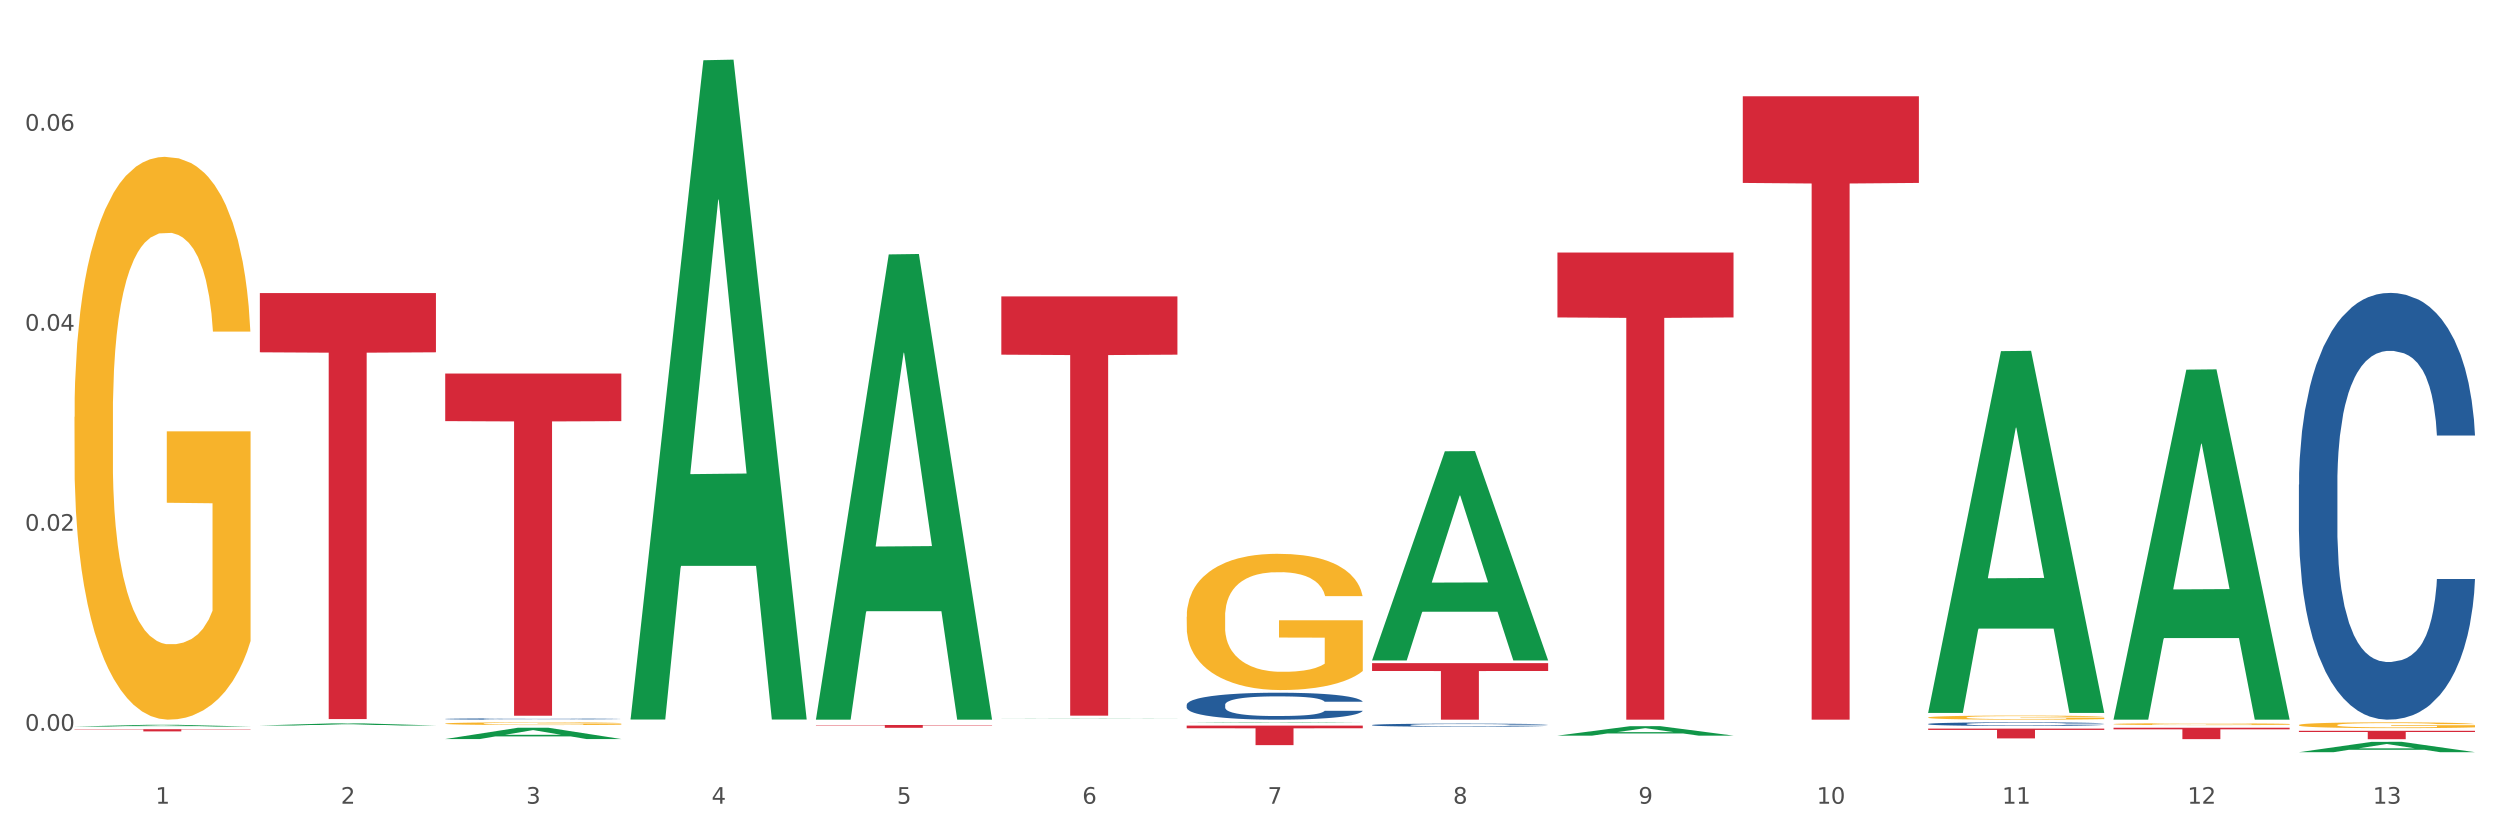
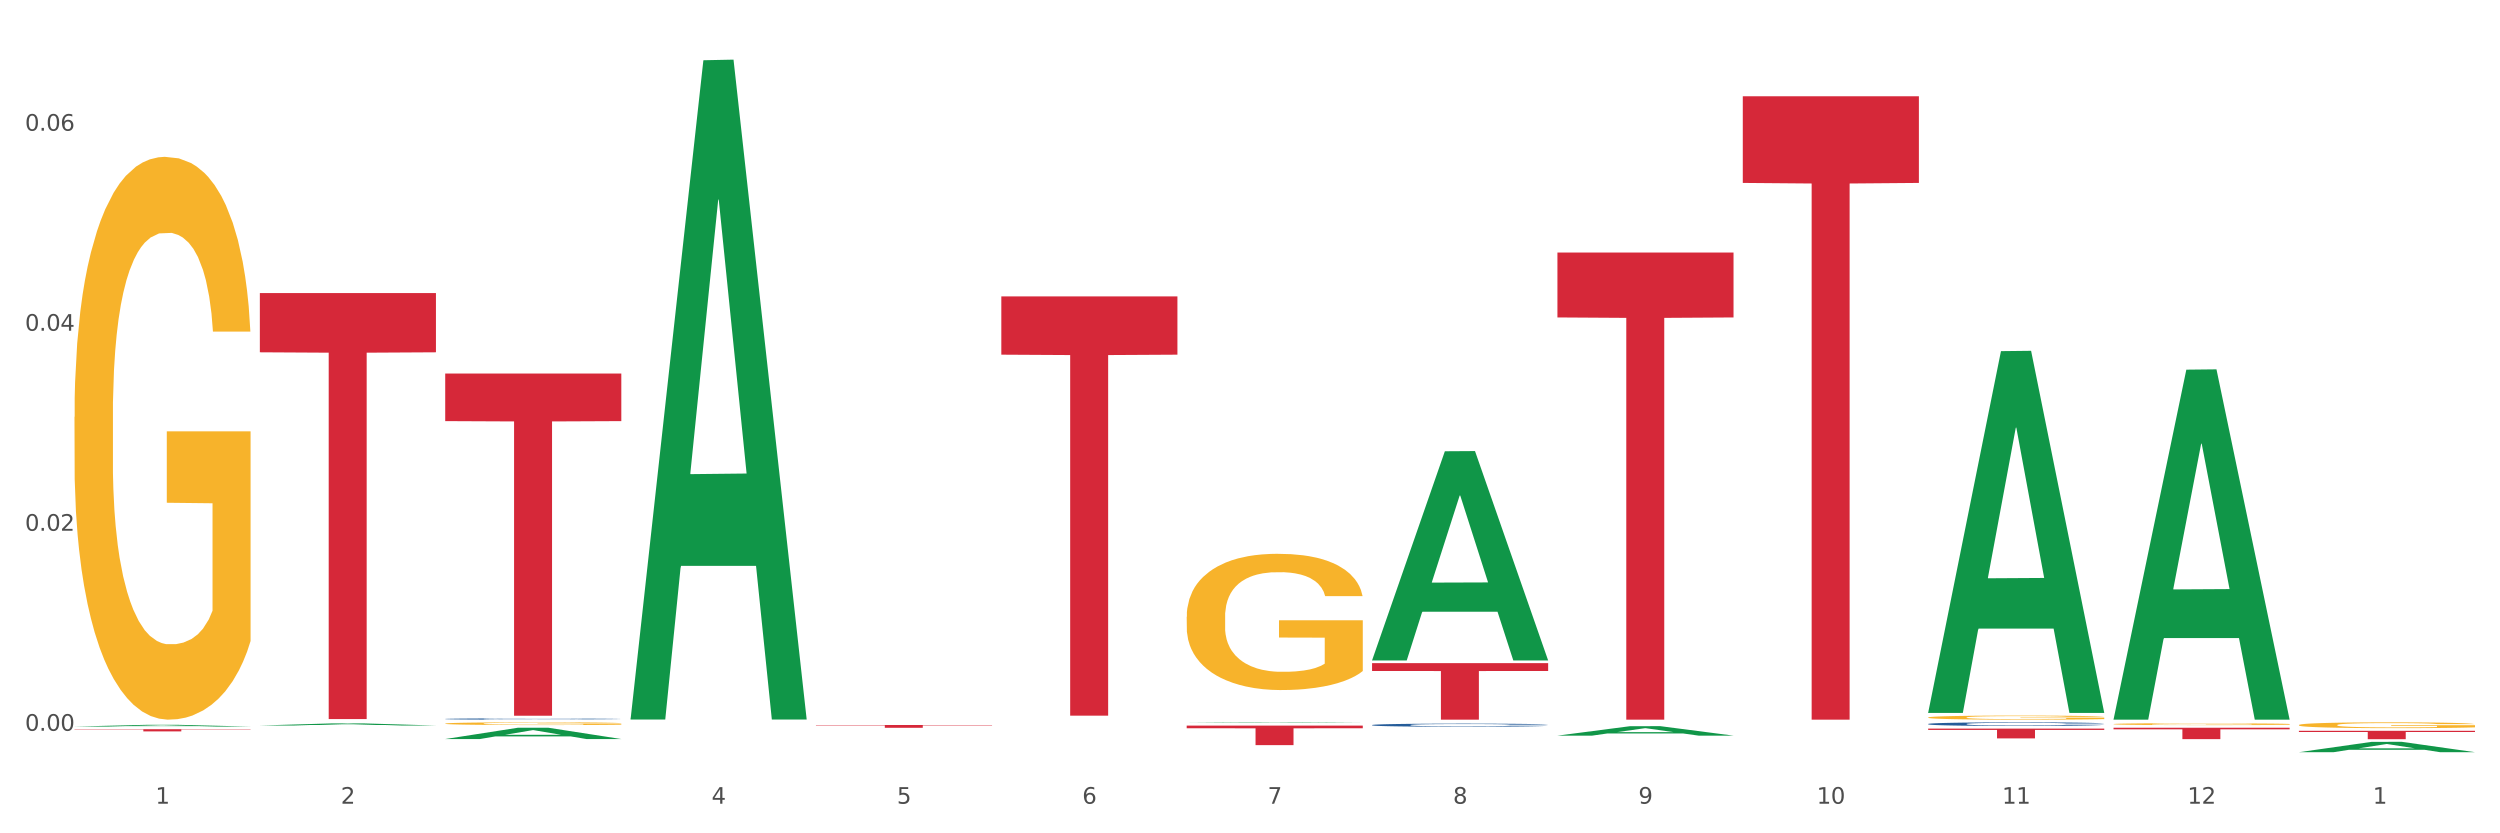
<svg xmlns="http://www.w3.org/2000/svg" xmlns:xlink="http://www.w3.org/1999/xlink" width="1080pt" height="360pt" viewBox="0 0 1080 360" version="1.1">
  <rect x="0" y="0" width="1080" height="360" fill="#333333" stroke="none" />
  <defs>
    <style type="text/css">*{stroke-linejoin: round; stroke-linecap: butt}</style>
  </defs>
  <g id="figure_1">
    <g id="patch_1">
      <path d="M 0 360  L 1080 360  L 1080 0  L 0 0  z " style="fill: #ffffff; stroke: #ffffff; stroke-linejoin: miter" />
    </g>
    <g id="axes_1">
      <g id="matplotlib.axis_1">
        <g id="xtick_1">
          <g id="text_1">
            <g style="fill: #4d4d4d" transform="translate(67.159 347.204) scale(0.096 -0.096)">
              <defs>
                <path id="DejaVuSans-31" d="M 794 531  L 1825 531  L 1825 4091  L 703 3866  L 703 4441  L 1819 4666  L 2450 4666  L 2450 531  L 3481 531  L 3481 0  L 794 0  L 794 531  z " transform="scale(0.016)" />
              </defs>
              <use xlink:href="#DejaVuSans-31" />
            </g>
          </g>
        </g>
        <g id="xtick_2">
          <g id="text_2">
            <g style="fill: #4d4d4d" transform="translate(147.238 347.204) scale(0.096 -0.096)">
              <defs>
                <path id="DejaVuSans-32" d="M 1228 531  L 3431 531  L 3431 0  L 469 0  L 469 531  Q 828 903 1448 1529  Q 2069 2156 2228 2338  Q 2531 2678 2651 2914  Q 2772 3150 2772 3378  Q 2772 3750 2511 3984  Q 2250 4219 1831 4219  Q 1534 4219 1204 4116  Q 875 4013 500 3803  L 500 4441  Q 881 4594 1212 4672  Q 1544 4750 1819 4750  Q 2544 4750 2975 4387  Q 3406 4025 3406 3419  Q 3406 3131 3298 2873  Q 3191 2616 2906 2266  Q 2828 2175 2409 1742  Q 1991 1309 1228 531  z " transform="scale(0.016)" />
              </defs>
              <use xlink:href="#DejaVuSans-32" />
            </g>
          </g>
        </g>
        <g id="xtick_3">
          <g id="text_3">
            <g style="fill: #4d4d4d" transform="translate(227.317 347.204) scale(0.096 -0.096)">
              <defs>
-                 <path id="DejaVuSans-33" d="M 2597 2516  Q 3050 2419 3304 2112  Q 3559 1806 3559 1356  Q 3559 666 3084 287  Q 2609 -91 1734 -91  Q 1441 -91 1130 -33  Q 819 25 488 141  L 488 750  Q 750 597 1062 519  Q 1375 441 1716 441  Q 2309 441 2620 675  Q 2931 909 2931 1356  Q 2931 1769 2642 2001  Q 2353 2234 1838 2234  L 1294 2234  L 1294 2753  L 1863 2753  Q 2328 2753 2575 2939  Q 2822 3125 2822 3475  Q 2822 3834 2567 4026  Q 2313 4219 1838 4219  Q 1578 4219 1281 4162  Q 984 4106 628 3988  L 628 4550  Q 988 4650 1302 4700  Q 1616 4750 1894 4750  Q 2613 4750 3031 4423  Q 3450 4097 3450 3541  Q 3450 3153 3228 2886  Q 3006 2619 2597 2516  z " transform="scale(0.016)" />
-               </defs>
+                 </defs>
              <use xlink:href="#DejaVuSans-33" />
            </g>
          </g>
        </g>
        <g id="xtick_4">
          <g id="text_4">
            <g style="fill: #4d4d4d" transform="translate(307.396 347.204) scale(0.096 -0.096)">
              <defs>
                <path id="DejaVuSans-34" d="M 2419 4116  L 825 1625  L 2419 1625  L 2419 4116  z M 2253 4666  L 3047 4666  L 3047 1625  L 3713 1625  L 3713 1100  L 3047 1100  L 3047 0  L 2419 0  L 2419 1100  L 313 1100  L 313 1709  L 2253 4666  z " transform="scale(0.016)" />
              </defs>
              <use xlink:href="#DejaVuSans-34" />
            </g>
          </g>
        </g>
        <g id="xtick_5">
          <g id="text_5">
            <g style="fill: #4d4d4d" transform="translate(387.475 347.204) scale(0.096 -0.096)">
              <defs>
                <path id="DejaVuSans-35" d="M 691 4666  L 3169 4666  L 3169 4134  L 1269 4134  L 1269 2991  Q 1406 3038 1543 3061  Q 1681 3084 1819 3084  Q 2600 3084 3056 2656  Q 3513 2228 3513 1497  Q 3513 744 3044 326  Q 2575 -91 1722 -91  Q 1428 -91 1123 -41  Q 819 9 494 109  L 494 744  Q 775 591 1075 516  Q 1375 441 1709 441  Q 2250 441 2565 725  Q 2881 1009 2881 1497  Q 2881 1984 2565 2268  Q 2250 2553 1709 2553  Q 1456 2553 1204 2497  Q 953 2441 691 2322  L 691 4666  z " transform="scale(0.016)" />
              </defs>
              <use xlink:href="#DejaVuSans-35" />
            </g>
          </g>
        </g>
        <g id="xtick_6">
          <g id="text_6">
            <g style="fill: #4d4d4d" transform="translate(467.554 347.204) scale(0.096 -0.096)">
              <defs>
                <path id="DejaVuSans-36" d="M 2113 2584  Q 1688 2584 1439 2293  Q 1191 2003 1191 1497  Q 1191 994 1439 701  Q 1688 409 2113 409  Q 2538 409 2786 701  Q 3034 994 3034 1497  Q 3034 2003 2786 2293  Q 2538 2584 2113 2584  z M 3366 4563  L 3366 3988  Q 3128 4100 2886 4159  Q 2644 4219 2406 4219  Q 1781 4219 1451 3797  Q 1122 3375 1075 2522  Q 1259 2794 1537 2939  Q 1816 3084 2150 3084  Q 2853 3084 3261 2657  Q 3669 2231 3669 1497  Q 3669 778 3244 343  Q 2819 -91 2113 -91  Q 1303 -91 875 529  Q 447 1150 447 2328  Q 447 3434 972 4092  Q 1497 4750 2381 4750  Q 2619 4750 2861 4703  Q 3103 4656 3366 4563  z " transform="scale(0.016)" />
              </defs>
              <use xlink:href="#DejaVuSans-36" />
            </g>
          </g>
        </g>
        <g id="xtick_7">
          <g id="text_7">
            <g style="fill: #4d4d4d" transform="translate(547.634 347.204) scale(0.096 -0.096)">
              <defs>
                <path id="DejaVuSans-37" d="M 525 4666  L 3525 4666  L 3525 4397  L 1831 0  L 1172 0  L 2766 4134  L 525 4134  L 525 4666  z " transform="scale(0.016)" />
              </defs>
              <use xlink:href="#DejaVuSans-37" />
            </g>
          </g>
        </g>
        <g id="xtick_8">
          <g id="text_8">
            <g style="fill: #4d4d4d" transform="translate(627.713 347.204) scale(0.096 -0.096)">
              <defs>
                <path id="DejaVuSans-38" d="M 2034 2216  Q 1584 2216 1326 1975  Q 1069 1734 1069 1313  Q 1069 891 1326 650  Q 1584 409 2034 409  Q 2484 409 2743 651  Q 3003 894 3003 1313  Q 3003 1734 2745 1975  Q 2488 2216 2034 2216  z M 1403 2484  Q 997 2584 770 2862  Q 544 3141 544 3541  Q 544 4100 942 4425  Q 1341 4750 2034 4750  Q 2731 4750 3128 4425  Q 3525 4100 3525 3541  Q 3525 3141 3298 2862  Q 3072 2584 2669 2484  Q 3125 2378 3379 2068  Q 3634 1759 3634 1313  Q 3634 634 3220 271  Q 2806 -91 2034 -91  Q 1263 -91 848 271  Q 434 634 434 1313  Q 434 1759 690 2068  Q 947 2378 1403 2484  z M 1172 3481  Q 1172 3119 1398 2916  Q 1625 2713 2034 2713  Q 2441 2713 2670 2916  Q 2900 3119 2900 3481  Q 2900 3844 2670 4047  Q 2441 4250 2034 4250  Q 1625 4250 1398 4047  Q 1172 3844 1172 3481  z " transform="scale(0.016)" />
              </defs>
              <use xlink:href="#DejaVuSans-38" />
            </g>
          </g>
        </g>
        <g id="xtick_9">
          <g id="text_9">
            <g style="fill: #4d4d4d" transform="translate(707.792 347.204) scale(0.096 -0.096)">
              <defs>
                <path id="DejaVuSans-39" d="M 703 97  L 703 672  Q 941 559 1184 500  Q 1428 441 1663 441  Q 2288 441 2617 861  Q 2947 1281 2994 2138  Q 2813 1869 2534 1725  Q 2256 1581 1919 1581  Q 1219 1581 811 2004  Q 403 2428 403 3163  Q 403 3881 828 4315  Q 1253 4750 1959 4750  Q 2769 4750 3195 4129  Q 3622 3509 3622 2328  Q 3622 1225 3098 567  Q 2575 -91 1691 -91  Q 1453 -91 1209 -44  Q 966 3 703 97  z M 1959 2075  Q 2384 2075 2632 2365  Q 2881 2656 2881 3163  Q 2881 3666 2632 3958  Q 2384 4250 1959 4250  Q 1534 4250 1286 3958  Q 1038 3666 1038 3163  Q 1038 2656 1286 2365  Q 1534 2075 1959 2075  z " transform="scale(0.016)" />
              </defs>
              <use xlink:href="#DejaVuSans-39" />
            </g>
          </g>
        </g>
        <g id="xtick_10">
          <g id="text_10">
            <g style="fill: #4d4d4d" transform="translate(784.817 347.204) scale(0.096 -0.096)">
              <defs>
                <path id="DejaVuSans-30" d="M 2034 4250  Q 1547 4250 1301 3770  Q 1056 3291 1056 2328  Q 1056 1369 1301 889  Q 1547 409 2034 409  Q 2525 409 2770 889  Q 3016 1369 3016 2328  Q 3016 3291 2770 3770  Q 2525 4250 2034 4250  z M 2034 4750  Q 2819 4750 3233 4129  Q 3647 3509 3647 2328  Q 3647 1150 3233 529  Q 2819 -91 2034 -91  Q 1250 -91 836 529  Q 422 1150 422 2328  Q 422 3509 836 4129  Q 1250 4750 2034 4750  z " transform="scale(0.016)" />
              </defs>
              <use xlink:href="#DejaVuSans-31" />
              <use xlink:href="#DejaVuSans-30" transform="translate(63.623 0)" />
            </g>
          </g>
        </g>
        <g id="xtick_11">
          <g id="text_11">
            <g style="fill: #4d4d4d" transform="translate(864.896 347.204) scale(0.096 -0.096)">
              <use xlink:href="#DejaVuSans-31" />
              <use xlink:href="#DejaVuSans-31" transform="translate(63.623 0)" />
            </g>
          </g>
        </g>
        <g id="xtick_12">
          <g id="text_12">
            <g style="fill: #4d4d4d" transform="translate(944.975 347.204) scale(0.096 -0.096)">
              <use xlink:href="#DejaVuSans-31" />
              <use xlink:href="#DejaVuSans-32" transform="translate(63.623 0)" />
            </g>
          </g>
        </g>
        <g id="xtick_13">
          <g id="text_13">
            <g style="fill: #4d4d4d" transform="translate(1025.054 347.204) scale(0.096 -0.096)">
              <use xlink:href="#DejaVuSans-31" />
              <use xlink:href="#DejaVuSans-33" transform="translate(63.623 0)" />
            </g>
          </g>
        </g>
        <g id="xtick_14" />
        <g id="xtick_15" />
        <g id="xtick_16" />
        <g id="xtick_17" />
        <g id="xtick_18" />
        <g id="xtick_19" />
        <g id="xtick_20" />
        <g id="xtick_21" />
        <g id="xtick_22" />
        <g id="xtick_23" />
        <g id="xtick_24" />
        <g id="xtick_25" />
      </g>
      <g id="matplotlib.axis_2">
        <g id="ytick_1">
          <g id="text_14">
            <g style="fill: #4d4d4d" transform="translate(10.8 315.692) scale(0.096 -0.096)">
              <defs>
                <path id="DejaVuSans-2e" d="M 684 794  L 1344 794  L 1344 0  L 684 0  L 684 794  z " transform="scale(0.016)" />
              </defs>
              <use xlink:href="#DejaVuSans-30" />
              <use xlink:href="#DejaVuSans-2e" transform="translate(63.623 0)" />
              <use xlink:href="#DejaVuSans-30" transform="translate(95.41 0)" />
              <use xlink:href="#DejaVuSans-30" transform="translate(159.033 0)" />
            </g>
          </g>
        </g>
        <g id="ytick_2">
          <g id="text_15">
            <g style="fill: #4d4d4d" transform="translate(10.8 229.283) scale(0.096 -0.096)">
              <use xlink:href="#DejaVuSans-30" />
              <use xlink:href="#DejaVuSans-2e" transform="translate(63.623 0)" />
              <use xlink:href="#DejaVuSans-30" transform="translate(95.41 0)" />
              <use xlink:href="#DejaVuSans-32" transform="translate(159.033 0)" />
            </g>
          </g>
        </g>
        <g id="ytick_3">
          <g id="text_16">
            <g style="fill: #4d4d4d" transform="translate(10.8 142.875) scale(0.096 -0.096)">
              <use xlink:href="#DejaVuSans-30" />
              <use xlink:href="#DejaVuSans-2e" transform="translate(63.623 0)" />
              <use xlink:href="#DejaVuSans-30" transform="translate(95.41 0)" />
              <use xlink:href="#DejaVuSans-34" transform="translate(159.033 0)" />
            </g>
          </g>
        </g>
        <g id="ytick_4">
          <g id="text_17">
            <g style="fill: #4d4d4d" transform="translate(10.8 56.467) scale(0.096 -0.096)">
              <use xlink:href="#DejaVuSans-30" />
              <use xlink:href="#DejaVuSans-2e" transform="translate(63.623 0)" />
              <use xlink:href="#DejaVuSans-30" transform="translate(95.41 0)" />
              <use xlink:href="#DejaVuSans-36" transform="translate(159.033 0)" />
            </g>
          </g>
        </g>
        <g id="ytick_5" />
        <g id="ytick_6" />
        <g id="ytick_7" />
      </g>
      <g id="PolyCollection_1">
        <path d="M 32.175 313.878  L 32.253 313.877  L 63.625 313.11  L 76.644 313.11  L 108.25 313.88  L 93.192 313.88  L 86.369 313.7  L 53.978 313.7  L 53.743 313.703  L 47.155 313.88  L 32.175 313.88  L 32.175 313.878  L 58.056 313.593  L 82.291 313.593  L 70.291 313.274  L 70.134 313.272  L 69.977 313.275  L 57.978 313.593  L 58.056 313.593  L 32.175 313.878  z " clip-path="url(#pebece0ed11)" style="fill: #109648" />
        <path d="M 592.729 313.211  L 592.819 313.21  L 592.819 313.175  L 593.089 313.129  L 594.078 313.043  L 595.337 312.978  L 597.495 312.902  L 598.664 312.871  L 600.193 312.835  L 603.34 312.778  L 606.937 312.729  L 609.455 312.702  L 611.343 312.685  L 615.57 312.654  L 617.998 312.641  L 620.515 312.63  L 622.674 312.622  L 626.27 312.614  L 629.148 312.61  L 632.475 312.609  L 635.263 312.61  L 638.95 312.615  L 644.345 312.63  L 646.413 312.638  L 649.201 312.653  L 652.078 312.672  L 654.417 312.692  L 657.114 312.72  L 659.902 312.757  L 662.6 312.803  L 664.488 312.846  L 666.017 312.891  L 667.365 312.947  L 668.355 313.006  L 668.804 313.057  L 652.348 313.057  L 651.899 313.011  L 650.999 312.962  L 650.1 312.929  L 649.111 312.902  L 647.582 312.872  L 646.233 312.852  L 643.985 312.829  L 641.917 312.814  L 640.209 312.806  L 638.14 312.798  L 633.734 312.791  L 630.587 312.791  L 628.608 312.794  L 626.181 312.8  L 624.112 312.808  L 621.684 312.823  L 619.796 312.839  L 617.908 312.86  L 616.829 312.874  L 615.21 312.901  L 614.131 312.923  L 612.692 312.961  L 611.883 312.988  L 610.444 313.058  L 609.814 313.109  L 609.545 313.145  L 609.365 313.184  L 609.365 313.375  L 609.904 313.46  L 610.354 313.497  L 611.073 313.539  L 612.422 313.592  L 614.401 313.645  L 616.469 313.683  L 618.177 313.706  L 619.796 313.723  L 621.415 313.737  L 623.393 313.749  L 625.012 313.756  L 627.439 313.764  L 630.317 313.767  L 632.565 313.767  L 637.151 313.761  L 639.219 313.755  L 641.198 313.747  L 643.356 313.733  L 645.064 313.718  L 646.054 313.707  L 647.672 313.684  L 648.931 313.66  L 650.01 313.632  L 650.73 313.607  L 651.539 313.57  L 652.168 313.529  L 652.348 313.507  L 668.804 313.507  L 668.445 313.551  L 667.815 313.594  L 666.556 313.651  L 665.567 313.684  L 664.038 313.725  L 662.42 313.759  L 660.172 313.797  L 658.103 313.825  L 655.945 313.849  L 653.607 313.871  L 649.381 313.902  L 647.852 313.911  L 644.615 313.925  L 642.097 313.934  L 638.41 313.942  L 634.633 313.947  L 630.677 313.948  L 627.17 313.946  L 623.303 313.939  L 620.875 313.931  L 618.177 313.92  L 615.03 313.903  L 612.063 313.882  L 609.275 313.858  L 606.667 313.83  L 604.239 313.798  L 601.092 313.745  L 598.754 313.694  L 597.045 313.646  L 595.876 313.606  L 594.707 313.555  L 594.078 313.519  L 593.089 313.433  L 592.729 313.354  L 592.729 313.211  z " clip-path="url(#pebece0ed11)" style="fill: #255c99" />
-         <path d="M 512.65 304.484  L 512.74 304.473  L 512.74 304.175  L 513.01 303.771  L 513.999 303.026  L 515.258 302.462  L 517.416 301.803  L 518.585 301.526  L 520.114 301.218  L 523.261 300.718  L 526.858 300.292  L 529.376 300.058  L 531.264 299.909  L 535.49 299.643  L 537.918 299.526  L 540.436 299.43  L 542.594 299.367  L 546.191 299.292  L 549.069 299.26  L 552.396 299.25  L 555.184 299.26  L 558.871 299.303  L 564.266 299.43  L 566.334 299.505  L 569.122 299.633  L 571.999 299.803  L 574.337 299.973  L 577.035 300.218  L 579.823 300.537  L 582.52 300.941  L 584.409 301.313  L 585.937 301.707  L 587.286 302.186  L 588.275 302.707  L 588.725 303.143  L 572.269 303.143  L 571.819 302.75  L 570.92 302.324  L 570.021 302.037  L 569.032 301.803  L 567.503 301.537  L 566.154 301.367  L 563.906 301.165  L 561.838 301.037  L 560.129 300.962  L 558.061 300.899  L 553.655 300.835  L 550.508 300.835  L 548.529 300.856  L 546.101 300.909  L 544.033 300.984  L 541.605 301.111  L 539.717 301.25  L 537.828 301.431  L 536.749 301.558  L 535.131 301.792  L 534.052 301.984  L 532.613 302.314  L 531.804 302.548  L 530.365 303.154  L 529.735 303.601  L 529.466 303.909  L 529.286 304.25  L 529.286 305.91  L 529.825 306.654  L 530.275 306.973  L 530.994 307.335  L 532.343 307.803  L 534.321 308.261  L 536.39 308.591  L 538.098 308.793  L 539.717 308.942  L 541.335 309.059  L 543.314 309.165  L 544.932 309.229  L 547.36 309.293  L 550.238 309.325  L 552.486 309.325  L 557.072 309.271  L 559.14 309.218  L 561.119 309.144  L 563.277 309.027  L 564.985 308.899  L 565.974 308.803  L 567.593 308.601  L 568.852 308.388  L 569.931 308.144  L 570.65 307.931  L 571.46 307.612  L 572.089 307.25  L 572.269 307.059  L 588.725 307.059  L 588.365 307.442  L 587.736 307.814  L 586.477 308.314  L 585.488 308.601  L 583.959 308.952  L 582.341 309.25  L 580.092 309.58  L 578.024 309.825  L 575.866 310.038  L 573.528 310.229  L 569.302 310.495  L 567.773 310.569  L 564.536 310.697  L 562.018 310.772  L 558.331 310.846  L 554.554 310.889  L 550.598 310.899  L 547.091 310.878  L 543.224 310.814  L 540.796 310.75  L 538.098 310.655  L 534.951 310.506  L 531.983 310.325  L 529.196 310.112  L 526.588 309.867  L 524.16 309.591  L 521.013 309.133  L 518.675 308.686  L 516.966 308.271  L 515.797 307.92  L 514.628 307.473  L 513.999 307.165  L 513.01 306.42  L 512.65 305.729  L 512.65 304.484  z " clip-path="url(#pebece0ed11)" style="fill: #255c99" />
        <path d="M 192.333 310.593  L 192.423 310.592  L 192.423 310.578  L 192.693 310.558  L 193.682 310.523  L 194.941 310.496  L 197.099 310.464  L 198.268 310.451  L 199.797 310.436  L 202.944 310.413  L 206.541 310.392  L 209.059 310.381  L 210.947 310.374  L 215.174 310.361  L 217.602 310.356  L 220.12 310.351  L 222.278 310.348  L 225.875 310.344  L 228.752 310.343  L 232.079 310.342  L 234.867 310.343  L 238.554 310.345  L 243.949 310.351  L 246.018 310.355  L 248.805 310.361  L 251.683 310.369  L 254.021 310.377  L 256.718 310.389  L 259.506 310.404  L 262.204 310.423  L 264.092 310.441  L 265.621 310.46  L 266.97 310.483  L 267.959 310.508  L 268.408 310.528  L 251.953 310.528  L 251.503 310.51  L 250.604 310.489  L 249.704 310.476  L 248.715 310.464  L 247.187 310.452  L 245.838 310.444  L 243.59 310.434  L 241.521 310.428  L 239.813 310.424  L 237.745 310.421  L 233.338 310.418  L 230.191 310.418  L 228.213 310.419  L 225.785 310.422  L 223.717 310.425  L 221.289 310.431  L 219.4 310.438  L 217.512 310.447  L 216.433 310.453  L 214.814 310.464  L 213.735 310.473  L 212.296 310.489  L 211.487 310.5  L 210.048 310.529  L 209.419 310.55  L 209.149 310.565  L 208.969 310.581  L 208.969 310.661  L 209.509 310.696  L 209.958 310.712  L 210.678 310.729  L 212.027 310.751  L 214.005 310.773  L 216.073 310.789  L 217.782 310.799  L 219.4 310.806  L 221.019 310.811  L 222.997 310.816  L 224.616 310.819  L 227.044 310.822  L 229.921 310.824  L 232.169 310.824  L 236.755 310.821  L 238.824 310.819  L 240.802 310.815  L 242.96 310.81  L 244.669 310.804  L 245.658 310.799  L 247.276 310.789  L 248.535 310.779  L 249.615 310.768  L 250.334 310.757  L 251.143 310.742  L 251.773 310.725  L 251.953 310.716  L 268.408 310.716  L 268.049 310.734  L 267.419 310.752  L 266.16 310.776  L 265.171 310.789  L 263.643 310.806  L 262.024 310.82  L 259.776 310.836  L 257.708 310.848  L 255.549 310.858  L 253.211 310.867  L 248.985 310.88  L 247.456 310.884  L 244.219 310.89  L 241.701 310.893  L 238.014 310.897  L 234.238 310.899  L 230.281 310.899  L 226.774 310.898  L 222.907 310.895  L 220.479 310.892  L 217.782 310.888  L 214.634 310.88  L 211.667 310.872  L 208.879 310.862  L 206.271 310.85  L 203.843 310.837  L 200.696 310.815  L 198.358 310.793  L 196.65 310.774  L 195.481 310.757  L 194.312 310.735  L 193.682 310.721  L 192.693 310.685  L 192.333 310.652  L 192.333 310.593  z " clip-path="url(#pebece0ed11)" style="fill: #255c99" />
        <path d="M 112.254 126.617  L 188.329 126.617  L 188.329 152.19  L 158.404 152.363  L 158.404 310.638  L 141.999 310.638  L 141.999 152.363  L 112.254 152.19  L 112.254 126.79  L 112.254 126.617  z " clip-path="url(#pebece0ed11)" style="fill: #d62839" />
        <path d="M 192.333 161.378  L 268.408 161.378  L 268.408 181.92  L 238.483 182.059  L 238.483 309.197  L 222.078 309.197  L 222.078 182.059  L 192.333 181.92  L 192.333 161.517  L 192.333 161.378  z " clip-path="url(#pebece0ed11)" style="fill: #d62839" />
        <path d="M 352.492 313.193  L 428.567 313.193  L 428.567 313.361  L 398.641 313.363  L 398.641 314.402  L 382.237 314.402  L 382.237 313.363  L 352.492 313.361  L 352.492 313.195  L 352.492 313.193  z " clip-path="url(#pebece0ed11)" style="fill: #d62839" />
        <path d="M 432.571 128.051  L 508.646 128.051  L 508.646 153.219  L 478.721 153.389  L 478.721 309.158  L 462.316 309.158  L 462.316 153.389  L 432.571 153.219  L 432.571 128.221  L 432.571 128.051  z " clip-path="url(#pebece0ed11)" style="fill: #d62839" />
        <path d="M 32.175 180.106  L 32.265 179.884  L 32.265 171.89  L 32.444 165.006  L 33.343 148.352  L 34.69 134.584  L 35.678 127.256  L 36.666 121.261  L 37.833 115.265  L 39.271 109.047  L 41.875 99.943  L 43.492 95.28  L 45.468 90.394  L 49.061 83.288  L 51.665 79.291  L 54.36 75.96  L 58.761 71.963  L 61.635 70.187  L 64.689 68.854  L 68.371 67.966  L 71.156 67.744  L 77.263 68.41  L 82.473 70.409  L 84.988 71.963  L 88.221 74.628  L 89.927 76.404  L 92.712 79.957  L 95.586 84.621  L 97.562 88.618  L 100.526 96.168  L 102.771 103.718  L 104.837 113.044  L 105.915 119.484  L 106.723 125.48  L 107.442 132.363  L 108.16 143.244  L 91.993 143.244  L 91.365 135.472  L 90.377 128.144  L 88.939 121.038  L 87.682 116.597  L 85.526 111.046  L 83.55 107.493  L 81.485 104.828  L 78.97 102.608  L 76.994 101.497  L 74.209 100.609  L 68.731 100.831  L 65.048 102.608  L 62.533 104.828  L 60.917 106.827  L 59.479 109.047  L 57.863 112.156  L 55.977 116.819  L 54.629 121.038  L 53.282 126.368  L 52.204 131.697  L 51.216 137.915  L 50.408 144.577  L 49.779 151.461  L 49.24 159.899  L 48.791 173.889  L 48.791 204.311  L 48.971 211.195  L 49.42 220.299  L 49.959 227.183  L 50.857 235.399  L 51.665 240.951  L 53.192 248.945  L 54.899 255.606  L 56.246 259.826  L 57.593 263.379  L 59.929 268.264  L 62.533 272.261  L 64.779 274.704  L 67.832 276.924  L 69.898 277.812  L 71.695 278.257  L 76.096 278.257  L 79.239 277.59  L 82.742 276.036  L 85.437 274.037  L 87.682 271.595  L 90.197 267.598  L 91.814 263.823  L 91.814 217.412  L 72.054 217.19  L 72.054 186.324  L 108.25 186.324  L 108.25 276.924  L 106.723 281.587  L 105.017 285.807  L 103.22 289.582  L 100.526 294.245  L 97.292 298.686  L 94.418 301.795  L 91.365 304.46  L 87.772 306.902  L 83.101 309.123  L 80.227 310.011  L 76.635 310.677  L 72.413 310.899  L 68.731 310.455  L 65.138 309.345  L 61.366 307.346  L 57.683 304.46  L 54.899 301.573  L 52.114 298.02  L 49.15 293.357  L 46.815 288.915  L 45.019 284.918  L 43.043 279.811  L 40.887 273.149  L 39.271 267.154  L 37.833 260.936  L 36.307 252.942  L 35.229 246.058  L 34.151 237.398  L 33.522 230.958  L 32.804 220.965  L 32.265 206.975  L 32.175 180.106  z " clip-path="url(#pebece0ed11)" style="fill: #f7b32b" />
        <path d="M 512.65 313.448  L 588.725 313.448  L 588.725 314.621  L 558.8 314.628  L 558.8 321.885  L 542.395 321.885  L 542.395 314.628  L 512.65 314.621  L 512.65 313.456  L 512.65 313.448  z " clip-path="url(#pebece0ed11)" style="fill: #d62839" />
        <path d="M 832.967 312.747  L 833.056 312.746  L 833.056 312.706  L 833.326 312.651  L 834.315 312.551  L 835.574 312.476  L 837.732 312.387  L 838.901 312.35  L 840.43 312.309  L 843.577 312.241  L 847.174 312.184  L 849.692 312.153  L 851.581 312.133  L 855.807 312.097  L 858.235 312.082  L 860.753 312.069  L 862.911 312.06  L 866.508 312.05  L 869.385 312.046  L 872.713 312.044  L 875.5 312.046  L 879.187 312.052  L 884.583 312.069  L 886.651 312.079  L 889.438 312.096  L 892.316 312.119  L 894.654 312.142  L 897.352 312.174  L 900.139 312.217  L 902.837 312.271  L 904.725 312.321  L 906.254 312.374  L 907.603 312.439  L 908.592 312.509  L 909.042 312.567  L 892.586 312.567  L 892.136 312.514  L 891.237 312.457  L 890.338 312.419  L 889.348 312.387  L 887.82 312.351  L 886.471 312.329  L 884.223 312.301  L 882.155 312.284  L 880.446 312.274  L 878.378 312.266  L 873.972 312.257  L 870.824 312.257  L 868.846 312.26  L 866.418 312.267  L 864.35 312.277  L 861.922 312.294  L 860.033 312.313  L 858.145 312.337  L 857.066 312.354  L 855.447 312.386  L 854.368 312.411  L 852.929 312.456  L 852.12 312.487  L 850.681 312.569  L 850.052 312.629  L 849.782 312.67  L 849.602 312.716  L 849.602 312.938  L 850.142 313.038  L 850.591 313.081  L 851.311 313.13  L 852.66 313.193  L 854.638 313.254  L 856.706 313.298  L 858.415 313.325  L 860.033 313.345  L 861.652 313.361  L 863.63 313.375  L 865.249 313.384  L 867.677 313.393  L 870.554 313.397  L 872.803 313.397  L 877.389 313.39  L 879.457 313.383  L 881.435 313.373  L 883.593 313.357  L 885.302 313.34  L 886.291 313.327  L 887.91 313.3  L 889.169 313.271  L 890.248 313.238  L 890.967 313.21  L 891.776 313.167  L 892.406 313.118  L 892.586 313.093  L 909.042 313.093  L 908.682 313.144  L 908.053 313.194  L 906.794 313.261  L 905.804 313.3  L 904.276 313.347  L 902.657 313.387  L 900.409 313.431  L 898.341 313.464  L 896.183 313.493  L 893.845 313.518  L 889.618 313.554  L 888.09 313.564  L 884.852 313.581  L 882.334 313.591  L 878.648 313.601  L 874.871 313.607  L 870.914 313.608  L 867.407 313.605  L 863.54 313.597  L 861.113 313.588  L 858.415 313.575  L 855.268 313.555  L 852.3 313.531  L 849.512 313.503  L 846.905 313.47  L 844.477 313.433  L 841.329 313.371  L 838.991 313.311  L 837.283 313.255  L 836.114 313.208  L 834.945 313.148  L 834.315 313.107  L 833.326 313.007  L 832.967 312.914  L 832.967 312.747  z " clip-path="url(#pebece0ed11)" style="fill: #255c99" />
        <path d="M 592.729 286.471  L 668.804 286.471  L 668.804 289.866  L 638.879 289.889  L 638.879 310.899  L 622.474 310.899  L 622.474 289.889  L 592.729 289.866  L 592.729 286.494  L 592.729 286.471  z " clip-path="url(#pebece0ed11)" style="fill: #d62839" />
        <path d="M 752.887 41.596  L 828.963 41.596  L 828.963 79.02  L 799.037 79.273  L 799.037 310.899  L 782.632 310.899  L 782.632 79.273  L 752.887 79.02  L 752.887 41.849  L 752.887 41.596  z " clip-path="url(#pebece0ed11)" style="fill: #d62839" />
        <path d="M 832.967 314.753  L 909.042 314.753  L 909.042 315.341  L 879.116 315.345  L 879.116 318.983  L 862.712 318.983  L 862.712 315.345  L 832.967 315.341  L 832.967 314.757  L 832.967 314.753  z " clip-path="url(#pebece0ed11)" style="fill: #d62839" />
        <path d="M 913.046 314.395  L 989.121 314.395  L 989.121 315.078  L 959.196 315.083  L 959.196 319.311  L 942.791 319.311  L 942.791 315.083  L 913.046 315.078  L 913.046 314.4  L 913.046 314.395  z " clip-path="url(#pebece0ed11)" style="fill: #d62839" />
        <path d="M 993.125 315.712  L 1069.2 315.712  L 1069.2 316.214  L 1039.275 316.217  L 1039.275 319.324  L 1022.87 319.324  L 1022.87 316.217  L 993.125 316.214  L 993.125 315.716  L 993.125 315.712  z " clip-path="url(#pebece0ed11)" style="fill: #d62839" />
        <path d="M 192.333 312.59  L 192.423 312.589  L 192.423 312.55  L 192.603 312.517  L 193.501 312.436  L 194.848 312.369  L 195.836 312.333  L 196.824 312.304  L 197.992 312.275  L 199.429 312.245  L 202.034 312.201  L 203.65 312.178  L 205.626 312.154  L 209.219 312.12  L 211.824 312.1  L 214.518 312.084  L 218.919 312.065  L 221.793 312.056  L 224.847 312.05  L 228.53 312.045  L 231.314 312.044  L 237.422 312.048  L 242.631 312.057  L 245.146 312.065  L 248.379 312.078  L 250.086 312.086  L 252.87 312.104  L 255.744 312.126  L 257.72 312.146  L 260.684 312.182  L 262.93 312.219  L 264.995 312.264  L 266.073 312.296  L 266.882 312.325  L 267.6 312.358  L 268.319 312.411  L 252.152 312.411  L 251.523 312.373  L 250.535 312.338  L 249.098 312.303  L 247.84 312.282  L 245.685 312.255  L 243.709 312.237  L 241.643 312.224  L 239.128 312.214  L 237.152 312.208  L 234.368 312.204  L 228.889 312.205  L 225.206 312.214  L 222.692 312.224  L 221.075 312.234  L 219.638 312.245  L 218.021 312.26  L 216.135 312.283  L 214.788 312.303  L 213.44 312.329  L 212.363 312.355  L 211.375 312.385  L 210.566 312.417  L 209.937 312.451  L 209.399 312.492  L 208.949 312.56  L 208.949 312.707  L 209.129 312.741  L 209.578 312.785  L 210.117 312.818  L 211.015 312.858  L 211.824 312.885  L 213.351 312.924  L 215.057 312.956  L 216.404 312.977  L 217.752 312.994  L 220.087 313.018  L 222.692 313.037  L 224.937 313.049  L 227.991 313.06  L 230.057 313.064  L 231.853 313.066  L 236.254 313.066  L 239.398 313.063  L 242.9 313.056  L 245.595 313.046  L 247.84 313.034  L 250.355 313.015  L 251.972 312.996  L 251.972 312.771  L 232.212 312.77  L 232.212 312.62  L 268.408 312.62  L 268.408 313.06  L 266.882 313.083  L 265.175 313.103  L 263.379 313.121  L 260.684 313.144  L 257.451 313.166  L 254.577 313.181  L 251.523 313.194  L 247.93 313.206  L 243.26 313.216  L 240.386 313.221  L 236.793 313.224  L 232.571 313.225  L 228.889 313.223  L 225.296 313.217  L 221.524 313.208  L 217.841 313.194  L 215.057 313.18  L 212.273 313.162  L 209.309 313.14  L 206.974 313.118  L 205.177 313.099  L 203.201 313.074  L 201.046 313.042  L 199.429 313.013  L 197.992 312.982  L 196.465 312.944  L 195.387 312.91  L 194.309 312.868  L 193.681 312.837  L 192.962 312.788  L 192.423 312.72  L 192.333 312.59  z " clip-path="url(#pebece0ed11)" style="fill: #f7b32b" />
        <path d="M 512.65 266.442  L 512.74 266.389  L 512.74 264.453  L 512.919 262.787  L 513.818 258.755  L 515.165 255.422  L 516.153 253.648  L 517.141 252.197  L 518.308 250.746  L 519.745 249.24  L 522.35 247.036  L 523.967 245.908  L 525.943 244.725  L 529.536 243.005  L 532.14 242.037  L 534.835 241.231  L 539.236 240.263  L 542.11 239.833  L 545.164 239.511  L 548.846 239.296  L 551.631 239.242  L 557.738 239.403  L 562.948 239.887  L 565.462 240.263  L 568.696 240.908  L 570.402 241.338  L 573.187 242.198  L 576.061 243.327  L 578.037 244.295  L 581.001 246.123  L 583.246 247.95  L 585.312 250.208  L 586.39 251.767  L 587.198 253.218  L 587.917 254.885  L 588.635 257.519  L 572.468 257.519  L 571.839 255.637  L 570.851 253.863  L 569.414 252.143  L 568.157 251.068  L 566.001 249.724  L 564.025 248.864  L 561.96 248.219  L 559.445 247.682  L 557.469 247.413  L 554.684 247.198  L 549.206 247.252  L 545.523 247.682  L 543.008 248.219  L 541.391 248.703  L 539.954 249.24  L 538.338 249.993  L 536.451 251.122  L 535.104 252.143  L 533.757 253.433  L 532.679 254.724  L 531.691 256.229  L 530.883 257.841  L 530.254 259.508  L 529.715 261.551  L 529.266 264.937  L 529.266 272.302  L 529.446 273.968  L 529.895 276.172  L 530.434 277.838  L 531.332 279.827  L 532.14 281.171  L 533.667 283.107  L 535.374 284.719  L 536.721 285.741  L 538.068 286.601  L 540.403 287.783  L 543.008 288.751  L 545.254 289.342  L 548.307 289.88  L 550.373 290.095  L 552.169 290.202  L 556.571 290.202  L 559.714 290.041  L 563.217 289.665  L 565.912 289.181  L 568.157 288.59  L 570.672 287.622  L 572.289 286.708  L 572.289 275.473  L 552.529 275.419  L 552.529 267.947  L 588.725 267.947  L 588.725 289.88  L 587.198 291.009  L 585.492 292.03  L 583.695 292.944  L 581.001 294.073  L 577.767 295.148  L 574.893 295.9  L 571.839 296.545  L 568.247 297.137  L 563.576 297.674  L 560.702 297.889  L 557.109 298.051  L 552.888 298.104  L 549.206 297.997  L 545.613 297.728  L 541.841 297.244  L 538.158 296.545  L 535.374 295.847  L 532.589 294.987  L 529.625 293.858  L 527.29 292.783  L 525.494 291.815  L 523.518 290.579  L 521.362 288.966  L 519.745 287.515  L 518.308 286.009  L 516.781 284.074  L 515.704 282.408  L 514.626 280.311  L 513.997 278.752  L 513.279 276.333  L 512.74 272.947  L 512.65 266.442  z " clip-path="url(#pebece0ed11)" style="fill: #f7b32b" />
        <path d="M 832.967 309.948  L 833.056 309.947  L 833.056 309.889  L 833.236 309.839  L 834.134 309.717  L 835.481 309.617  L 836.469 309.564  L 837.457 309.52  L 838.625 309.477  L 840.062 309.432  L 842.667 309.365  L 844.283 309.332  L 846.259 309.296  L 849.852 309.244  L 852.457 309.215  L 855.151 309.191  L 859.552 309.162  L 862.427 309.149  L 865.48 309.139  L 869.163 309.133  L 871.947 309.131  L 878.055 309.136  L 883.264 309.151  L 885.779 309.162  L 889.012 309.181  L 890.719 309.194  L 893.503 309.22  L 896.377 309.254  L 898.353 309.283  L 901.317 309.338  L 903.563 309.393  L 905.629 309.461  L 906.706 309.508  L 907.515 309.551  L 908.233 309.601  L 908.952 309.68  L 892.785 309.68  L 892.156 309.624  L 891.168 309.571  L 889.731 309.519  L 888.474 309.487  L 886.318 309.446  L 884.342 309.42  L 882.276 309.401  L 879.761 309.385  L 877.785 309.377  L 875.001 309.37  L 869.522 309.372  L 865.84 309.385  L 863.325 309.401  L 861.708 309.416  L 860.271 309.432  L 858.654 309.454  L 856.768 309.488  L 855.421 309.519  L 854.074 309.558  L 852.996 309.596  L 852.008 309.642  L 851.199 309.69  L 850.571 309.74  L 850.032 309.801  L 849.583 309.903  L 849.583 310.124  L 849.762 310.174  L 850.211 310.241  L 850.75 310.291  L 851.648 310.35  L 852.457 310.391  L 853.984 310.449  L 855.69 310.497  L 857.038 310.528  L 858.385 310.554  L 860.72 310.589  L 863.325 310.618  L 865.57 310.636  L 868.624 310.652  L 870.69 310.659  L 872.486 310.662  L 876.887 310.662  L 880.031 310.657  L 883.534 310.646  L 886.228 310.631  L 888.474 310.613  L 890.988 310.584  L 892.605 310.557  L 892.605 310.22  L 872.845 310.218  L 872.845 309.994  L 909.042 309.994  L 909.042 310.652  L 907.515 310.686  L 905.808 310.717  L 904.012 310.744  L 901.317 310.778  L 898.084 310.81  L 895.21 310.833  L 892.156 310.852  L 888.563 310.87  L 883.893 310.886  L 881.019 310.893  L 877.426 310.898  L 873.205 310.899  L 869.522 310.896  L 865.929 310.888  L 862.157 310.873  L 858.475 310.852  L 855.69 310.831  L 852.906 310.806  L 849.942 310.772  L 847.607 310.739  L 845.81 310.71  L 843.834 310.673  L 841.679 310.625  L 840.062 310.581  L 838.625 310.536  L 837.098 310.478  L 836.02 310.428  L 834.942 310.365  L 834.314 310.318  L 833.595 310.245  L 833.056 310.144  L 832.967 309.948  z " clip-path="url(#pebece0ed11)" style="fill: #f7b32b" />
        <path d="M 913.046 312.801  L 913.135 312.801  L 913.135 312.773  L 913.315 312.749  L 914.213 312.692  L 915.561 312.645  L 916.549 312.62  L 917.537 312.599  L 918.704 312.579  L 920.141 312.557  L 922.746 312.526  L 924.363 312.51  L 926.339 312.493  L 929.931 312.469  L 932.536 312.455  L 935.231 312.444  L 939.632 312.43  L 942.506 312.424  L 945.559 312.419  L 949.242 312.416  L 952.026 312.416  L 958.134 312.418  L 963.343 312.425  L 965.858 312.43  L 969.092 312.439  L 970.798 312.445  L 973.582 312.458  L 976.457 312.474  L 978.433 312.487  L 981.397 312.513  L 983.642 312.539  L 985.708 312.571  L 986.786 312.593  L 987.594 312.614  L 988.312 312.637  L 989.031 312.675  L 972.864 312.675  L 972.235 312.648  L 971.247 312.623  L 969.81 312.599  L 968.553 312.583  L 966.397 312.564  L 964.421 312.552  L 962.355 312.543  L 959.84 312.535  L 957.864 312.532  L 955.08 312.528  L 949.601 312.529  L 945.919 312.535  L 943.404 312.543  L 941.787 312.55  L 940.35 312.557  L 938.733 312.568  L 936.847 312.584  L 935.5 312.599  L 934.153 312.617  L 933.075 312.635  L 932.087 312.657  L 931.279 312.679  L 930.65 312.703  L 930.111 312.732  L 929.662 312.78  L 929.662 312.884  L 929.841 312.908  L 930.291 312.939  L 930.829 312.963  L 931.728 312.991  L 932.536 313.01  L 934.063 313.038  L 935.769 313.06  L 937.117 313.075  L 938.464 313.087  L 940.799 313.104  L 943.404 313.118  L 945.649 313.126  L 948.703 313.134  L 950.769 313.137  L 952.565 313.138  L 956.966 313.138  L 960.11 313.136  L 963.613 313.131  L 966.307 313.124  L 968.553 313.115  L 971.068 313.102  L 972.684 313.089  L 972.684 312.929  L 952.925 312.929  L 952.925 312.823  L 989.121 312.823  L 989.121 313.134  L 987.594 313.15  L 985.887 313.164  L 984.091 313.177  L 981.397 313.193  L 978.163 313.208  L 975.289 313.219  L 972.235 313.228  L 968.643 313.237  L 963.972 313.244  L 961.098 313.247  L 957.505 313.249  L 953.284 313.25  L 949.601 313.249  L 946.009 313.245  L 942.236 313.238  L 938.554 313.228  L 935.769 313.218  L 932.985 313.206  L 930.021 313.19  L 927.686 313.175  L 925.89 313.161  L 923.914 313.144  L 921.758 313.121  L 920.141 313.1  L 918.704 313.079  L 917.177 313.051  L 916.099 313.028  L 915.022 312.998  L 914.393 312.976  L 913.674 312.942  L 913.135 312.894  L 913.046 312.801  z " clip-path="url(#pebece0ed11)" style="fill: #f7b32b" />
        <path d="M 993.125 313.21  L 993.215 313.208  L 993.215 313.125  L 993.394 313.053  L 994.292 312.881  L 995.64 312.738  L 996.628 312.662  L 997.616 312.6  L 998.783 312.537  L 1000.22 312.473  L 1002.825 312.378  L 1004.442 312.33  L 1006.418 312.279  L 1010.01 312.206  L 1012.615 312.164  L 1015.31 312.13  L 1019.711 312.088  L 1022.585 312.07  L 1025.639 312.056  L 1029.321 312.047  L 1032.105 312.044  L 1038.213 312.051  L 1043.422 312.072  L 1045.937 312.088  L 1049.171 312.116  L 1050.877 312.134  L 1053.662 312.171  L 1056.536 312.219  L 1058.512 312.261  L 1061.476 312.339  L 1063.721 312.418  L 1065.787 312.514  L 1066.865 312.581  L 1067.673 312.643  L 1068.392 312.715  L 1069.11 312.828  L 1052.943 312.828  L 1052.314 312.747  L 1051.326 312.671  L 1049.889 312.597  L 1048.632 312.551  L 1046.476 312.494  L 1044.5 312.457  L 1042.434 312.429  L 1039.92 312.406  L 1037.944 312.395  L 1035.159 312.385  L 1029.68 312.388  L 1025.998 312.406  L 1023.483 312.429  L 1021.866 312.45  L 1020.429 312.473  L 1018.813 312.505  L 1016.926 312.554  L 1015.579 312.597  L 1014.232 312.653  L 1013.154 312.708  L 1012.166 312.772  L 1011.358 312.841  L 1010.729 312.913  L 1010.19 313  L 1009.741 313.146  L 1009.741 313.461  L 1009.921 313.533  L 1010.37 313.627  L 1010.909 313.698  L 1011.807 313.784  L 1012.615 313.841  L 1014.142 313.924  L 1015.849 313.993  L 1017.196 314.037  L 1018.543 314.074  L 1020.878 314.125  L 1023.483 314.166  L 1025.728 314.191  L 1028.782 314.215  L 1030.848 314.224  L 1032.644 314.228  L 1037.045 314.228  L 1040.189 314.221  L 1043.692 314.205  L 1046.386 314.185  L 1048.632 314.159  L 1051.147 314.118  L 1052.763 314.079  L 1052.763 313.597  L 1033.004 313.595  L 1033.004 313.275  L 1069.2 313.275  L 1069.2 314.215  L 1067.673 314.263  L 1065.967 314.307  L 1064.17 314.346  L 1061.476 314.394  L 1058.242 314.44  L 1055.368 314.473  L 1052.314 314.5  L 1048.722 314.526  L 1044.051 314.549  L 1041.177 314.558  L 1037.584 314.565  L 1033.363 314.567  L 1029.68 314.562  L 1026.088 314.551  L 1022.315 314.53  L 1018.633 314.5  L 1015.849 314.47  L 1013.064 314.433  L 1010.1 314.385  L 1007.765 314.339  L 1005.969 314.297  L 1003.993 314.244  L 1001.837 314.175  L 1000.22 314.113  L 998.783 314.049  L 997.256 313.966  L 996.179 313.894  L 995.101 313.804  L 994.472 313.738  L 993.754 313.634  L 993.215 313.489  L 993.125 313.21  z " clip-path="url(#pebece0ed11)" style="fill: #f7b32b" />
        <path d="M 672.808 109.088  L 748.883 109.088  L 748.883 137.133  L 718.958 137.323  L 718.958 310.899  L 702.553 310.899  L 702.553 137.323  L 672.808 137.133  L 672.808 109.278  L 672.808 109.088  z " clip-path="url(#pebece0ed11)" style="fill: #d62839" />
-         <path d="M 993.125 209.369  L 993.215 209.2  L 993.215 204.486  L 993.485 198.087  L 994.474 186.301  L 995.733 177.377  L 997.891 166.938  L 999.06 162.56  L 1000.588 157.677  L 1003.736 149.763  L 1007.333 143.028  L 1009.851 139.324  L 1011.739 136.967  L 1015.965 132.758  L 1018.393 130.905  L 1020.911 129.39  L 1023.069 128.38  L 1026.666 127.201  L 1029.544 126.696  L 1032.871 126.528  L 1035.659 126.696  L 1039.345 127.369  L 1044.741 129.39  L 1046.809 130.569  L 1049.597 132.589  L 1052.474 135.283  L 1054.812 137.977  L 1057.51 141.85  L 1060.298 146.901  L 1062.995 153.299  L 1064.884 159.193  L 1066.412 165.422  L 1067.761 172.999  L 1068.75 181.25  L 1069.2 188.153  L 1052.744 188.153  L 1052.294 181.923  L 1051.395 175.188  L 1050.496 170.642  L 1049.507 166.938  L 1047.978 162.728  L 1046.629 160.034  L 1044.381 156.835  L 1042.313 154.815  L 1040.604 153.636  L 1038.536 152.626  L 1034.13 151.616  L 1030.983 151.616  L 1029.004 151.952  L 1026.576 152.794  L 1024.508 153.973  L 1022.08 155.993  L 1020.192 158.182  L 1018.303 161.045  L 1017.224 163.065  L 1015.606 166.769  L 1014.527 169.8  L 1013.088 175.02  L 1012.278 178.724  L 1010.84 188.322  L 1010.21 195.393  L 1009.94 200.276  L 1009.761 205.664  L 1009.761 231.931  L 1010.3 243.717  L 1010.75 248.769  L 1011.469 254.493  L 1012.818 261.902  L 1014.796 269.142  L 1016.865 274.362  L 1018.573 277.561  L 1020.192 279.918  L 1021.81 281.77  L 1023.789 283.454  L 1025.407 284.464  L 1027.835 285.475  L 1030.713 285.98  L 1032.961 285.98  L 1037.547 285.138  L 1039.615 284.296  L 1041.594 283.117  L 1043.752 281.265  L 1045.46 279.245  L 1046.449 277.729  L 1048.068 274.53  L 1049.327 271.163  L 1050.406 267.29  L 1051.125 263.922  L 1051.935 258.871  L 1052.564 253.146  L 1052.744 250.116  L 1069.2 250.116  L 1068.84 256.177  L 1068.211 262.07  L 1066.952 269.984  L 1065.963 274.53  L 1064.434 280.086  L 1062.815 284.801  L 1060.567 290.021  L 1058.499 293.893  L 1056.341 297.261  L 1054.003 300.292  L 1049.777 304.501  L 1048.248 305.68  L 1045.011 307.7  L 1042.493 308.879  L 1038.806 310.057  L 1035.029 310.731  L 1031.072 310.899  L 1027.565 310.563  L 1023.699 309.552  L 1021.271 308.542  L 1018.573 307.027  L 1015.426 304.669  L 1012.458 301.807  L 1009.671 298.439  L 1007.063 294.567  L 1004.635 290.189  L 1001.488 282.949  L 999.15 275.877  L 997.441 269.31  L 996.272 263.754  L 995.103 256.682  L 994.474 251.799  L 993.485 240.013  L 993.125 229.069  L 993.125 209.369  z " clip-path="url(#pebece0ed11)" style="fill: #255c99" />
        <path d="M 32.175 315.025  L 108.25 315.025  L 108.25 315.154  L 78.325 315.155  L 78.325 315.953  L 61.92 315.953  L 61.92 315.155  L 32.175 315.154  L 32.175 315.026  L 32.175 315.025  z " clip-path="url(#pebece0ed11)" style="fill: #d62839" />
        <path d="M 512.65 312.302  L 512.728 312.302  L 544.1 312.045  L 557.119 312.044  L 588.725 312.303  L 573.667 312.303  L 566.844 312.243  L 534.453 312.243  L 534.218 312.244  L 527.63 312.303  L 512.65 312.303  L 512.65 312.302  L 538.531 312.207  L 562.765 312.207  L 550.766 312.1  L 550.609 312.099  L 550.452 312.1  L 538.453 312.207  L 538.531 312.207  L 512.65 312.302  z " clip-path="url(#pebece0ed11)" style="fill: #109648" />
-         <path d="M 112.254 313.418  L 112.333 313.418  L 143.704 312.498  L 156.723 312.497  L 188.329 313.42  L 173.271 313.42  L 166.448 313.205  L 134.057 313.205  L 133.822 313.209  L 127.234 313.42  L 112.254 313.42  L 112.254 313.418  L 138.135 313.077  L 162.37 313.076  L 150.37 312.694  L 150.213 312.692  L 150.056 312.695  L 138.057 313.076  L 138.135 313.077  L 112.254 313.418  z " clip-path="url(#pebece0ed11)" style="fill: #109648" />
+         <path d="M 112.254 313.418  L 112.333 313.418  L 143.704 312.498  L 156.723 312.497  L 188.329 313.42  L 173.271 313.42  L 166.448 313.205  L 134.057 313.205  L 133.822 313.209  L 127.234 313.42  L 112.254 313.42  L 112.254 313.418  L 138.135 313.077  L 162.37 313.076  L 150.37 312.694  L 150.213 312.692  L 138.057 313.076  L 138.135 313.077  L 112.254 313.418  z " clip-path="url(#pebece0ed11)" style="fill: #109648" />
        <path d="M 192.333 319.257  L 192.412 319.252  L 223.783 314.375  L 236.802 314.37  L 268.408 319.266  L 253.35 319.266  L 246.527 318.126  L 214.136 318.126  L 213.901 318.144  L 207.313 319.266  L 192.333 319.266  L 192.333 319.257  L 218.215 317.446  L 242.449 317.441  L 230.449 315.414  L 230.292 315.404  L 230.136 315.418  L 218.136 317.441  L 218.215 317.446  L 192.333 319.257  z " clip-path="url(#pebece0ed11)" style="fill: #109648" />
        <path d="M 272.412 310.29  L 272.491 310.023  L 303.862 26.027  L 316.881 25.759  L 348.488 310.826  L 333.429 310.826  L 326.606 244.444  L 294.215 244.444  L 293.98 245.515  L 287.392 310.826  L 272.412 310.826  L 272.412 310.29  L 298.294 204.829  L 322.528 204.562  L 310.528 86.52  L 310.372 85.985  L 310.215 86.788  L 298.215 204.562  L 298.294 204.829  L 272.412 310.29  z " clip-path="url(#pebece0ed11)" style="fill: #109648" />
-         <path d="M 352.492 310.521  L 352.57 310.333  L 383.941 109.907  L 396.96 109.718  L 428.567 310.899  L 413.509 310.899  L 406.685 264.051  L 374.295 264.051  L 374.059 264.807  L 367.471 310.899  L 352.492 310.899  L 352.492 310.521  L 378.373 236.094  L 402.607 235.905  L 390.608 152.599  L 390.451 152.221  L 390.294 152.788  L 378.294 235.905  L 378.373 236.094  L 352.492 310.521  z " clip-path="url(#pebece0ed11)" style="fill: #109648" />
-         <path d="M 432.571 310.392  L 432.649 310.392  L 464.02 310.303  L 477.039 310.303  L 508.646 310.392  L 493.588 310.392  L 486.765 310.372  L 454.374 310.372  L 454.138 310.372  L 447.551 310.392  L 432.571 310.392  L 432.571 310.392  L 458.452 310.359  L 482.686 310.359  L 470.687 310.322  L 470.53 310.322  L 470.373 310.322  L 458.374 310.359  L 458.452 310.359  L 432.571 310.392  z " clip-path="url(#pebece0ed11)" style="fill: #109648" />
        <path d="M 592.729 285.156  L 592.807 285.071  L 624.179 194.945  L 637.198 194.86  L 668.804 285.326  L 653.746 285.326  L 646.923 264.26  L 614.532 264.26  L 614.297 264.599  L 607.709 285.326  L 592.729 285.326  L 592.729 285.156  L 618.61 251.688  L 642.845 251.603  L 630.845 214.143  L 630.688 213.973  L 630.531 214.228  L 618.532 251.603  L 618.61 251.688  L 592.729 285.156  z " clip-path="url(#pebece0ed11)" style="fill: #109648" />
        <path d="M 672.808 317.789  L 672.887 317.785  L 704.258 313.707  L 717.277 313.703  L 748.883 317.797  L 733.825 317.797  L 727.002 316.844  L 694.611 316.844  L 694.376 316.859  L 687.788 317.797  L 672.808 317.797  L 672.808 317.789  L 698.689 316.275  L 722.924 316.271  L 710.924 314.576  L 710.767 314.568  L 710.611 314.58  L 698.611 316.271  L 698.689 316.275  L 672.808 317.789  z " clip-path="url(#pebece0ed11)" style="fill: #109648" />
        <path d="M 913.046 310.615  L 913.124 310.473  L 944.495 159.694  L 957.514 159.552  L 989.121 310.899  L 974.063 310.899  L 967.239 275.656  L 934.849 275.656  L 934.613 276.224  L 928.025 310.899  L 913.046 310.899  L 913.046 310.615  L 938.927 254.624  L 963.161 254.482  L 951.162 191.811  L 951.005 191.527  L 950.848 191.953  L 938.848 254.482  L 938.927 254.624  L 913.046 310.615  z " clip-path="url(#pebece0ed11)" style="fill: #109648" />
        <path d="M 993.125 324.941  L 993.203 324.937  L 1024.574 320.474  L 1037.594 320.47  L 1069.2 324.95  L 1054.142 324.95  L 1047.319 323.906  L 1014.928 323.906  L 1014.693 323.923  L 1008.105 324.95  L 993.125 324.95  L 993.125 324.941  L 1019.006 323.284  L 1043.24 323.279  L 1031.241 321.424  L 1031.084 321.416  L 1030.927 321.429  L 1018.928 323.279  L 1019.006 323.284  L 993.125 324.941  z " clip-path="url(#pebece0ed11)" style="fill: #109648" />
        <path d="M 832.967 307.692  L 833.045 307.546  L 864.416 151.693  L 877.435 151.546  L 909.042 307.986  L 893.984 307.986  L 887.16 271.557  L 854.769 271.557  L 854.534 272.145  L 847.946 307.986  L 832.967 307.986  L 832.967 307.692  L 858.848 249.817  L 883.082 249.67  L 871.083 184.891  L 870.926 184.597  L 870.769 185.038  L 858.769 249.67  L 858.848 249.817  L 832.967 307.692  z " clip-path="url(#pebece0ed11)" style="fill: #109648" />
      </g>
    </g>
  </g>
  <defs>
    <clipPath id="pebece0ed11">
      <rect x="32.175" y="10.8" width="1037.025" height="329.109" />
    </clipPath>
  </defs>
</svg>